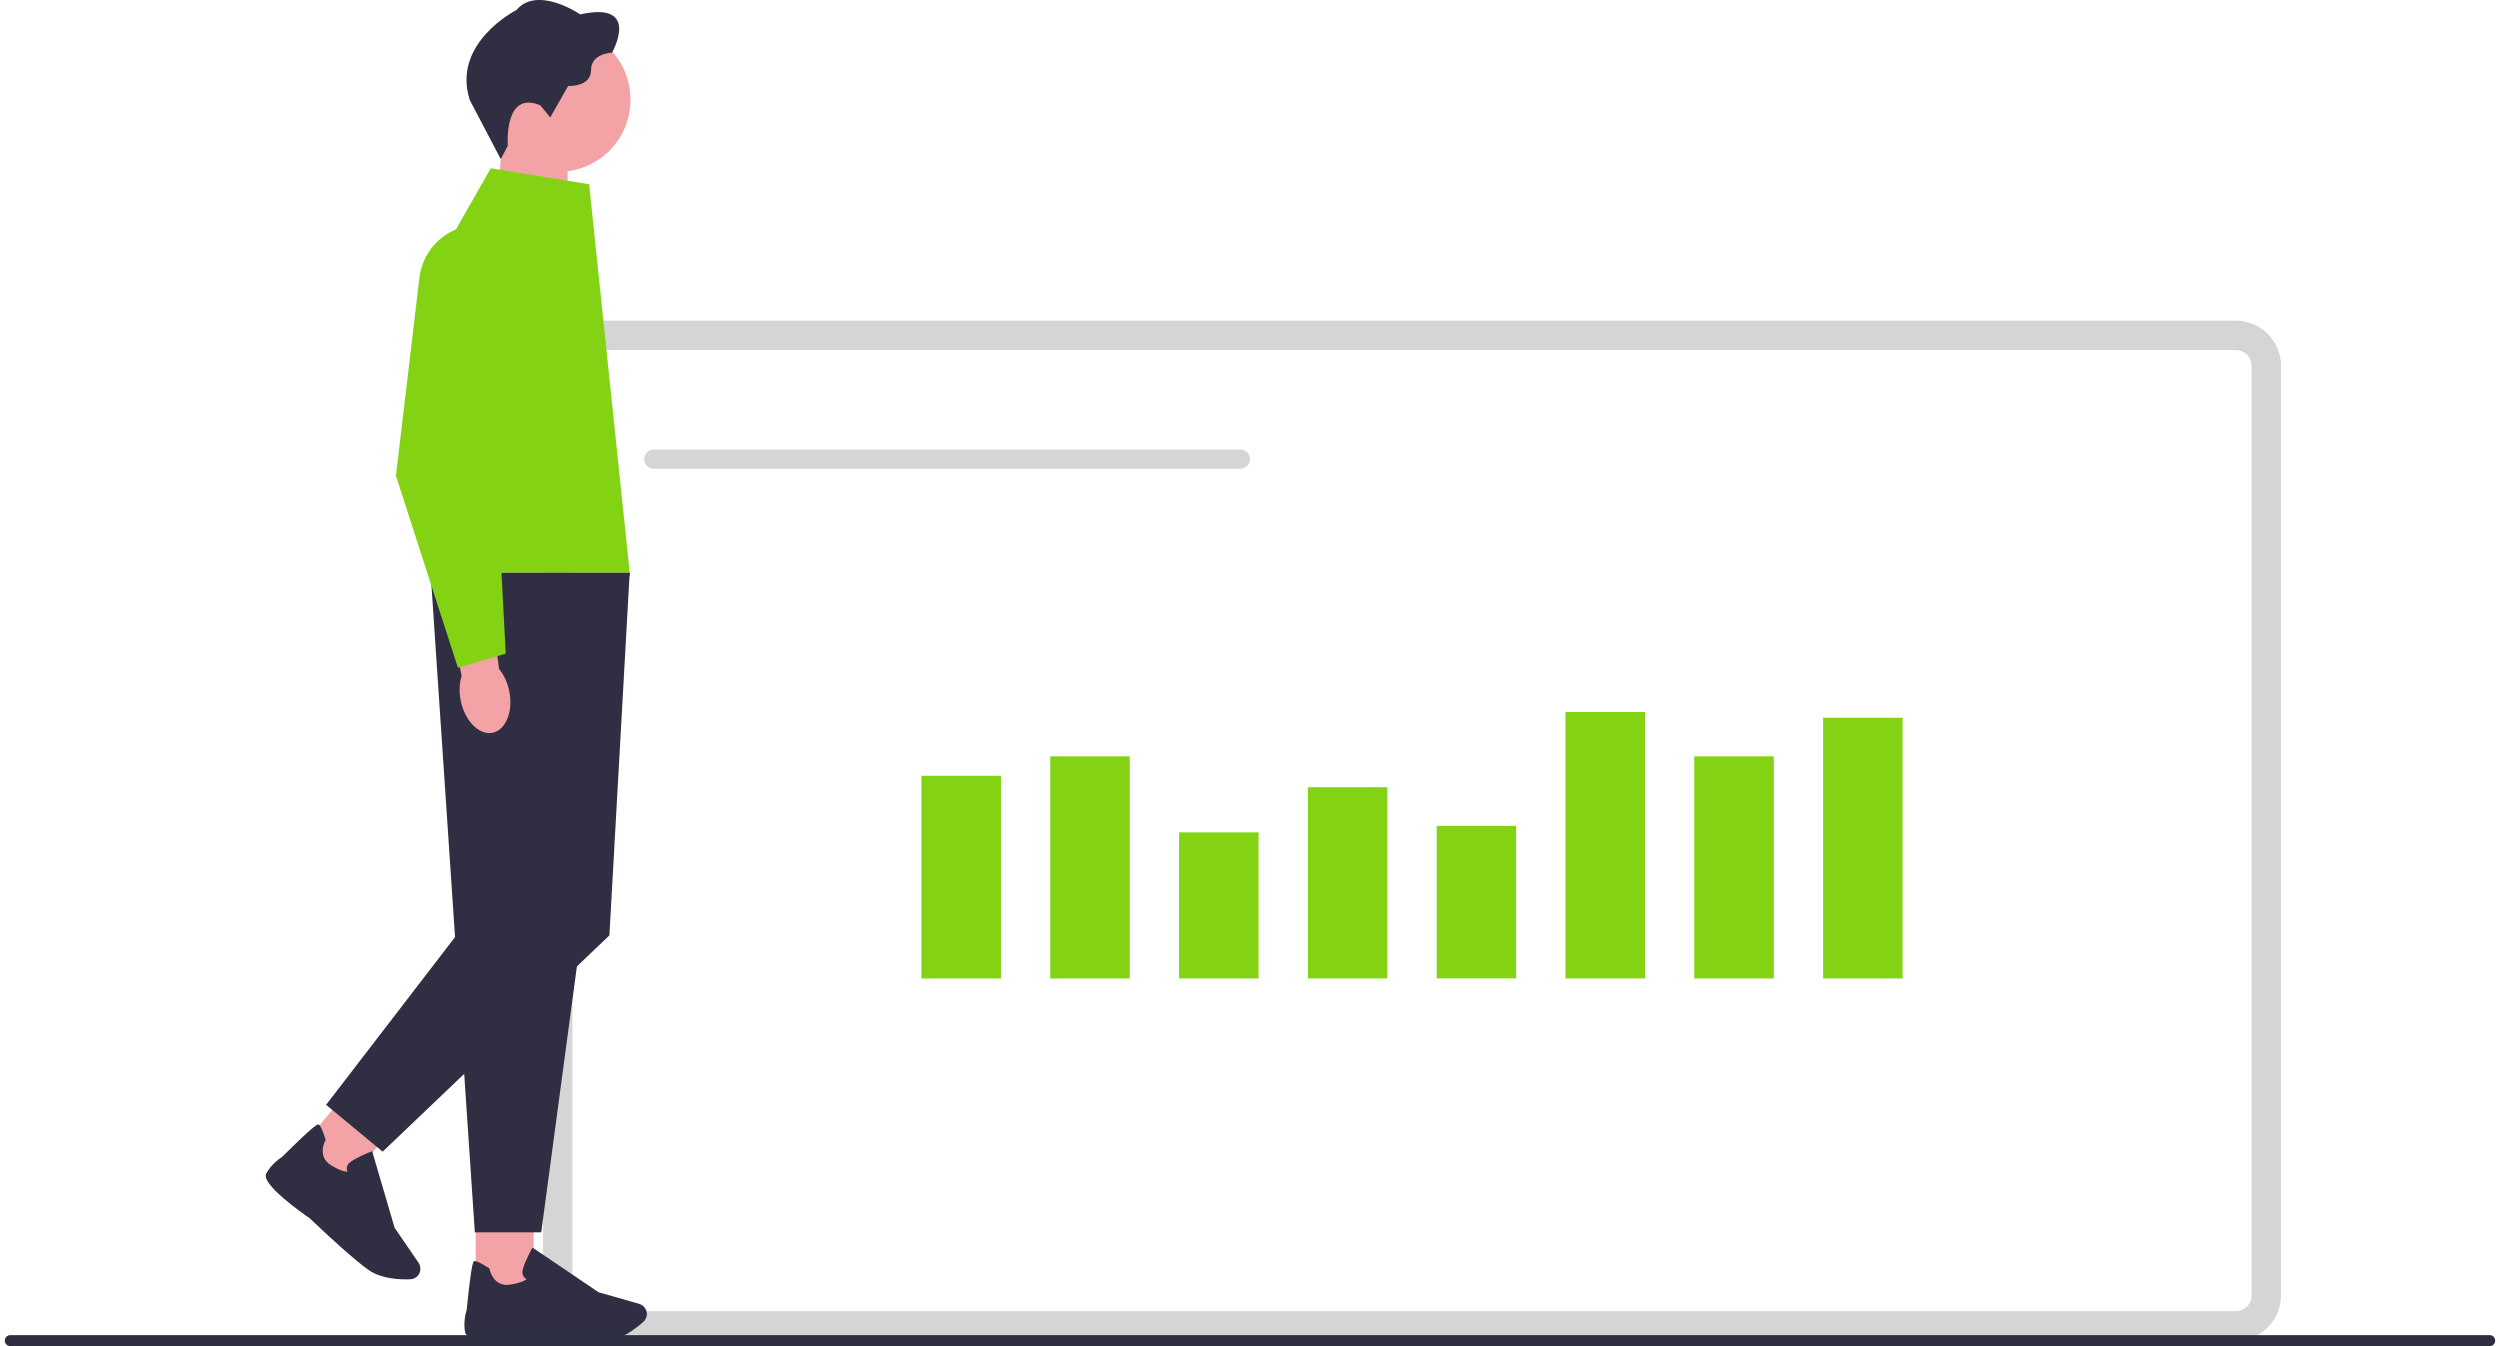
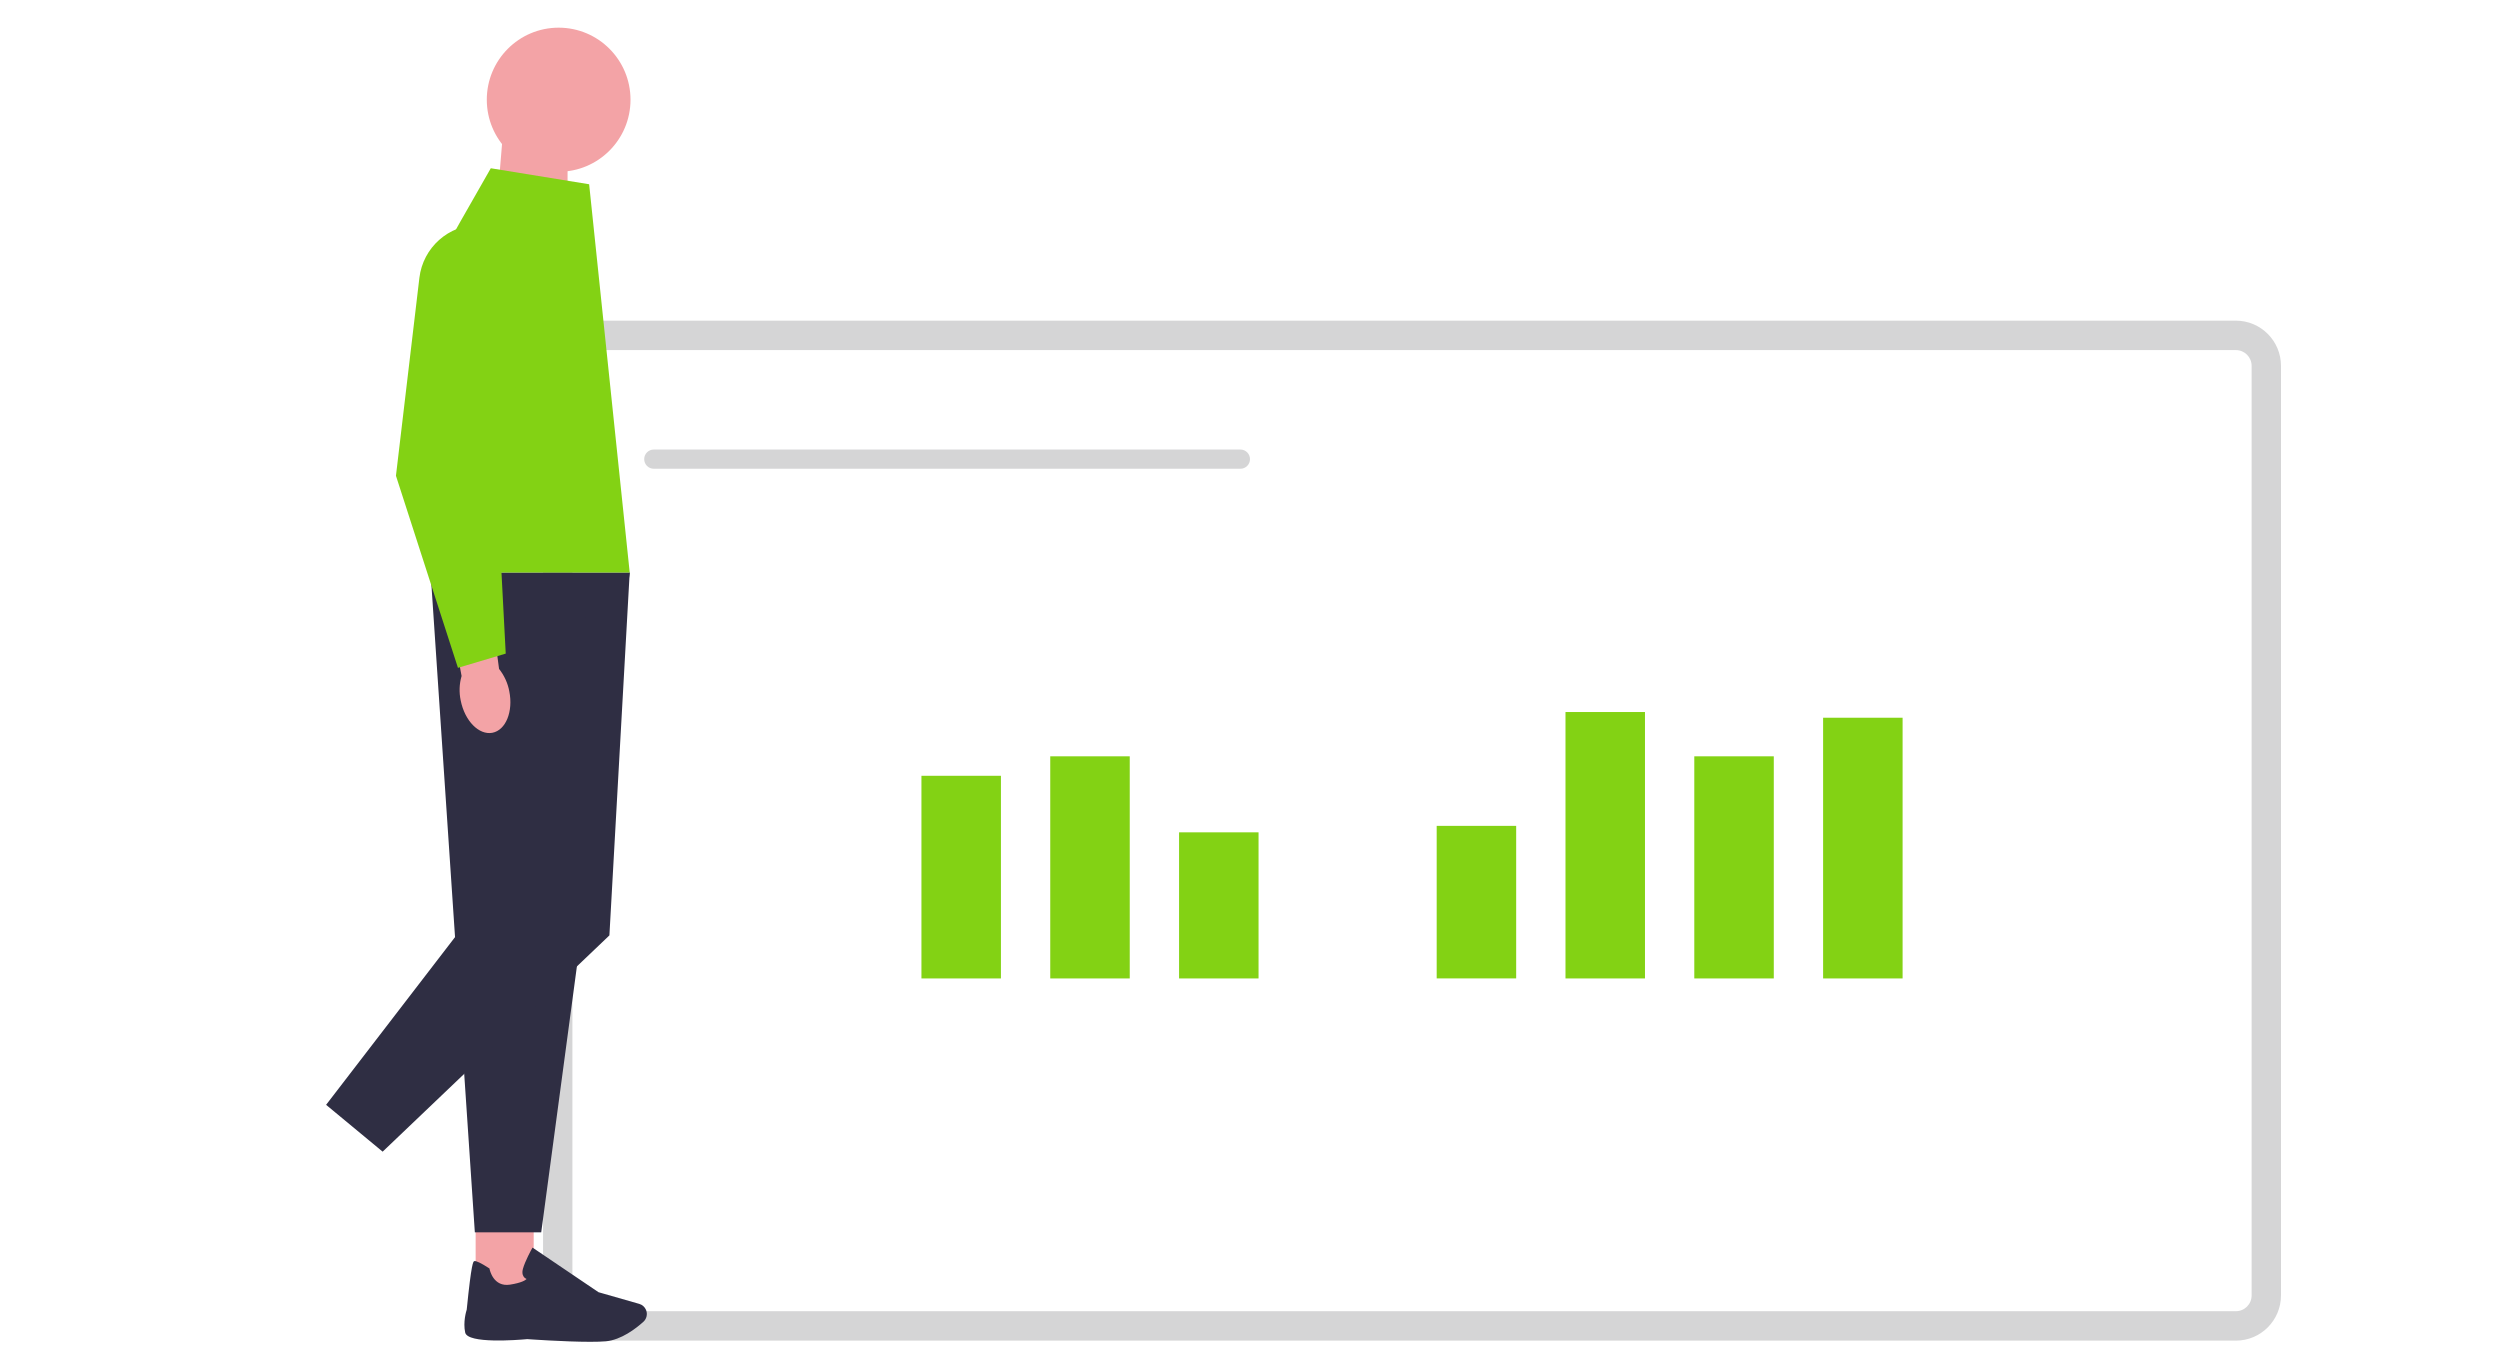
<svg xmlns="http://www.w3.org/2000/svg" width="260" height="140" viewBox="0 0 260 140" fill="none">
  <g clip-path="url(#clip0_11_653)">
    <path d="M232.532 139.426H61.168C58.581 139.426 56.478 137.318 56.478 134.723V38.051C56.478 35.456 58.581 33.348 61.168 33.348H232.532C235.12 33.348 237.223 35.456 237.223 38.051V134.723C237.223 137.318 235.12 139.426 232.532 139.426ZM61.168 36.409C60.264 36.409 59.531 37.144 59.531 38.051V134.723C59.531 135.63 60.264 136.365 61.168 136.365H232.532C233.437 136.365 234.169 135.63 234.169 134.723V38.051C234.169 37.144 233.437 36.409 232.532 36.409H61.168Z" fill="#D5D5D6" />
    <path d="M104.097 80.682H95.83V101.758H104.097V80.682Z" fill="#83D214" />
    <path d="M117.493 78.657H109.226V101.758H117.493V78.657Z" fill="#83D214" />
    <path d="M130.889 86.563H122.623V101.758H130.889V86.563Z" fill="#83D214" />
-     <path d="M144.285 81.872H136.019V101.758H144.285V81.872Z" fill="#83D214" />
    <path d="M157.682 85.89H149.415V101.754H157.682V85.89Z" fill="#83D214" />
    <path d="M171.078 74.05H162.811V101.758H171.078V74.05Z" fill="#83D214" />
    <path d="M184.474 78.657H176.207V101.758H184.474V78.657Z" fill="#83D214" />
    <path d="M197.87 74.644H189.603V101.758H197.87V74.644Z" fill="#83D214" />
    <path d="M67.992 46.752H129.004C129.553 46.752 130 47.2 130 47.751C130 48.302 129.553 48.75 129.004 48.75H67.992C67.443 48.75 66.996 48.302 66.996 47.751C66.996 47.2 67.443 46.752 67.992 46.752Z" fill="#D5D5D6" />
-     <path d="M259.5 139.426C259.5 139.744 259.244 140 258.928 140H1.072C0.756 140 0.5 139.744 0.5 139.426C0.5 139.108 0.756 138.852 1.072 138.852H258.928C259.244 138.852 259.5 139.108 259.5 139.426Z" fill="#2E2E41" />
    <path d="M51.528 23.219L59.027 25.691V14.866H52.222L51.528 23.219Z" fill="#F3A3A6" />
    <path d="M58.1 17.862C62.227 17.862 65.573 14.508 65.573 10.37C65.573 6.232 62.227 2.878 58.1 2.878C53.972 2.878 50.627 6.232 50.627 10.37C50.627 14.508 53.972 17.862 58.1 17.862Z" fill="#F3A3A6" />
-     <path d="M56.195 10.955L57.226 12.21L59.088 8.943C59.088 8.943 61.466 9.065 61.466 7.297C61.466 5.529 63.649 5.48 63.649 5.48C63.649 5.48 66.737 0.073 60.34 1.496C60.34 1.496 55.901 -1.554 53.695 1.052C53.695 1.052 46.929 4.469 48.864 10.42L52.081 16.55L52.81 15.161C52.81 15.161 52.367 9.333 56.195 10.955Z" fill="#2F2E43" />
    <path d="M55.504 125.765H49.467V134.352H55.504V125.765Z" fill="#F3A3A6" />
    <path d="M54.837 139.269C53.802 139.365 48.638 139.77 48.379 138.584C48.142 137.494 48.49 136.353 48.539 136.2C49.035 131.249 49.218 131.191 49.329 131.157C49.505 131.107 50.02 131.348 50.852 131.888L50.905 131.922L50.917 131.983C50.932 132.06 51.302 133.878 53.05 133.602C54.249 133.411 54.638 133.147 54.764 133.017C54.661 132.971 54.535 132.89 54.447 132.749C54.318 132.546 54.295 132.286 54.379 131.976C54.604 131.153 55.279 129.936 55.306 129.887L55.382 129.749L62.245 134.39L66.481 135.603C66.802 135.695 67.057 135.925 67.187 136.231C67.366 136.659 67.256 137.157 66.912 137.467C66.141 138.159 64.615 139.349 63.008 139.495C62.58 139.533 62.016 139.548 61.382 139.548C58.729 139.548 54.863 139.273 54.833 139.269H54.837Z" fill="#2F2E43" />
-     <path d="M36.667 112.875L31.208 119.491L35.861 123.349L41.32 116.733L36.667 112.875Z" fill="#F3A3A6" />
-     <path d="M32.227 126.714C31.372 126.125 27.132 123.14 27.685 122.061C28.197 121.07 29.189 120.416 29.326 120.328C32.857 116.831 33.036 116.903 33.143 116.949C33.311 117.022 33.551 117.539 33.853 118.484L33.872 118.541L33.842 118.595C33.803 118.663 32.933 120.301 34.456 121.204C35.502 121.824 35.971 121.866 36.147 121.847C36.097 121.748 36.051 121.602 36.07 121.438C36.097 121.2 36.246 120.982 36.513 120.799C37.212 120.309 38.502 119.804 38.559 119.781L38.704 119.723L41.039 127.686L43.532 131.329C43.719 131.605 43.772 131.945 43.677 132.267C43.543 132.711 43.142 133.024 42.677 133.043C41.643 133.086 39.711 133.024 38.379 132.11C38.028 131.869 37.582 131.521 37.093 131.115C35.051 129.42 32.246 126.737 32.223 126.714H32.227Z" fill="#2F2E43" />
    <path d="M65.489 59.533H44.78L49.383 128.165H56.287L65.492 59.533H65.489Z" fill="#2F2E43" />
    <path d="M61.271 63.313L65.489 59.533L63.378 97.281L39.795 119.773L33.914 114.902L47.657 97.025L61.271 63.313Z" fill="#2F2E43" />
    <path d="M61.271 19.163L51.043 17.498L47.867 23.066C43.83 30.145 42.185 38.342 43.173 46.434L44.78 59.54H65.489L61.271 19.167V19.163Z" fill="#83D214" />
    <path d="M52.966 71.892C53.39 74.008 52.6 75.941 51.207 76.209C49.81 76.473 48.337 74.973 47.913 72.853C47.734 72.007 47.764 71.135 48.005 70.304L46.326 61.308L50.715 60.623L51.902 69.566C52.444 70.251 52.81 71.047 52.966 71.896V71.892Z" fill="#F3A3A6" />
    <path d="M47.627 69.455L41.181 49.488V49.457L43.616 28.898C43.99 25.748 46.654 23.376 49.814 23.376C51.749 23.376 53.543 24.252 54.733 25.783C55.924 27.313 56.34 29.269 55.871 31.155L51.569 48.401L52.596 67.974L47.623 69.455H47.627Z" fill="#83D214" />
  </g>
  <defs>
    <clipPath id="clip0_11_653">
      <rect width="259" height="140" fill="white" transform="translate(0.5)" />
    </clipPath>
  </defs>
</svg>